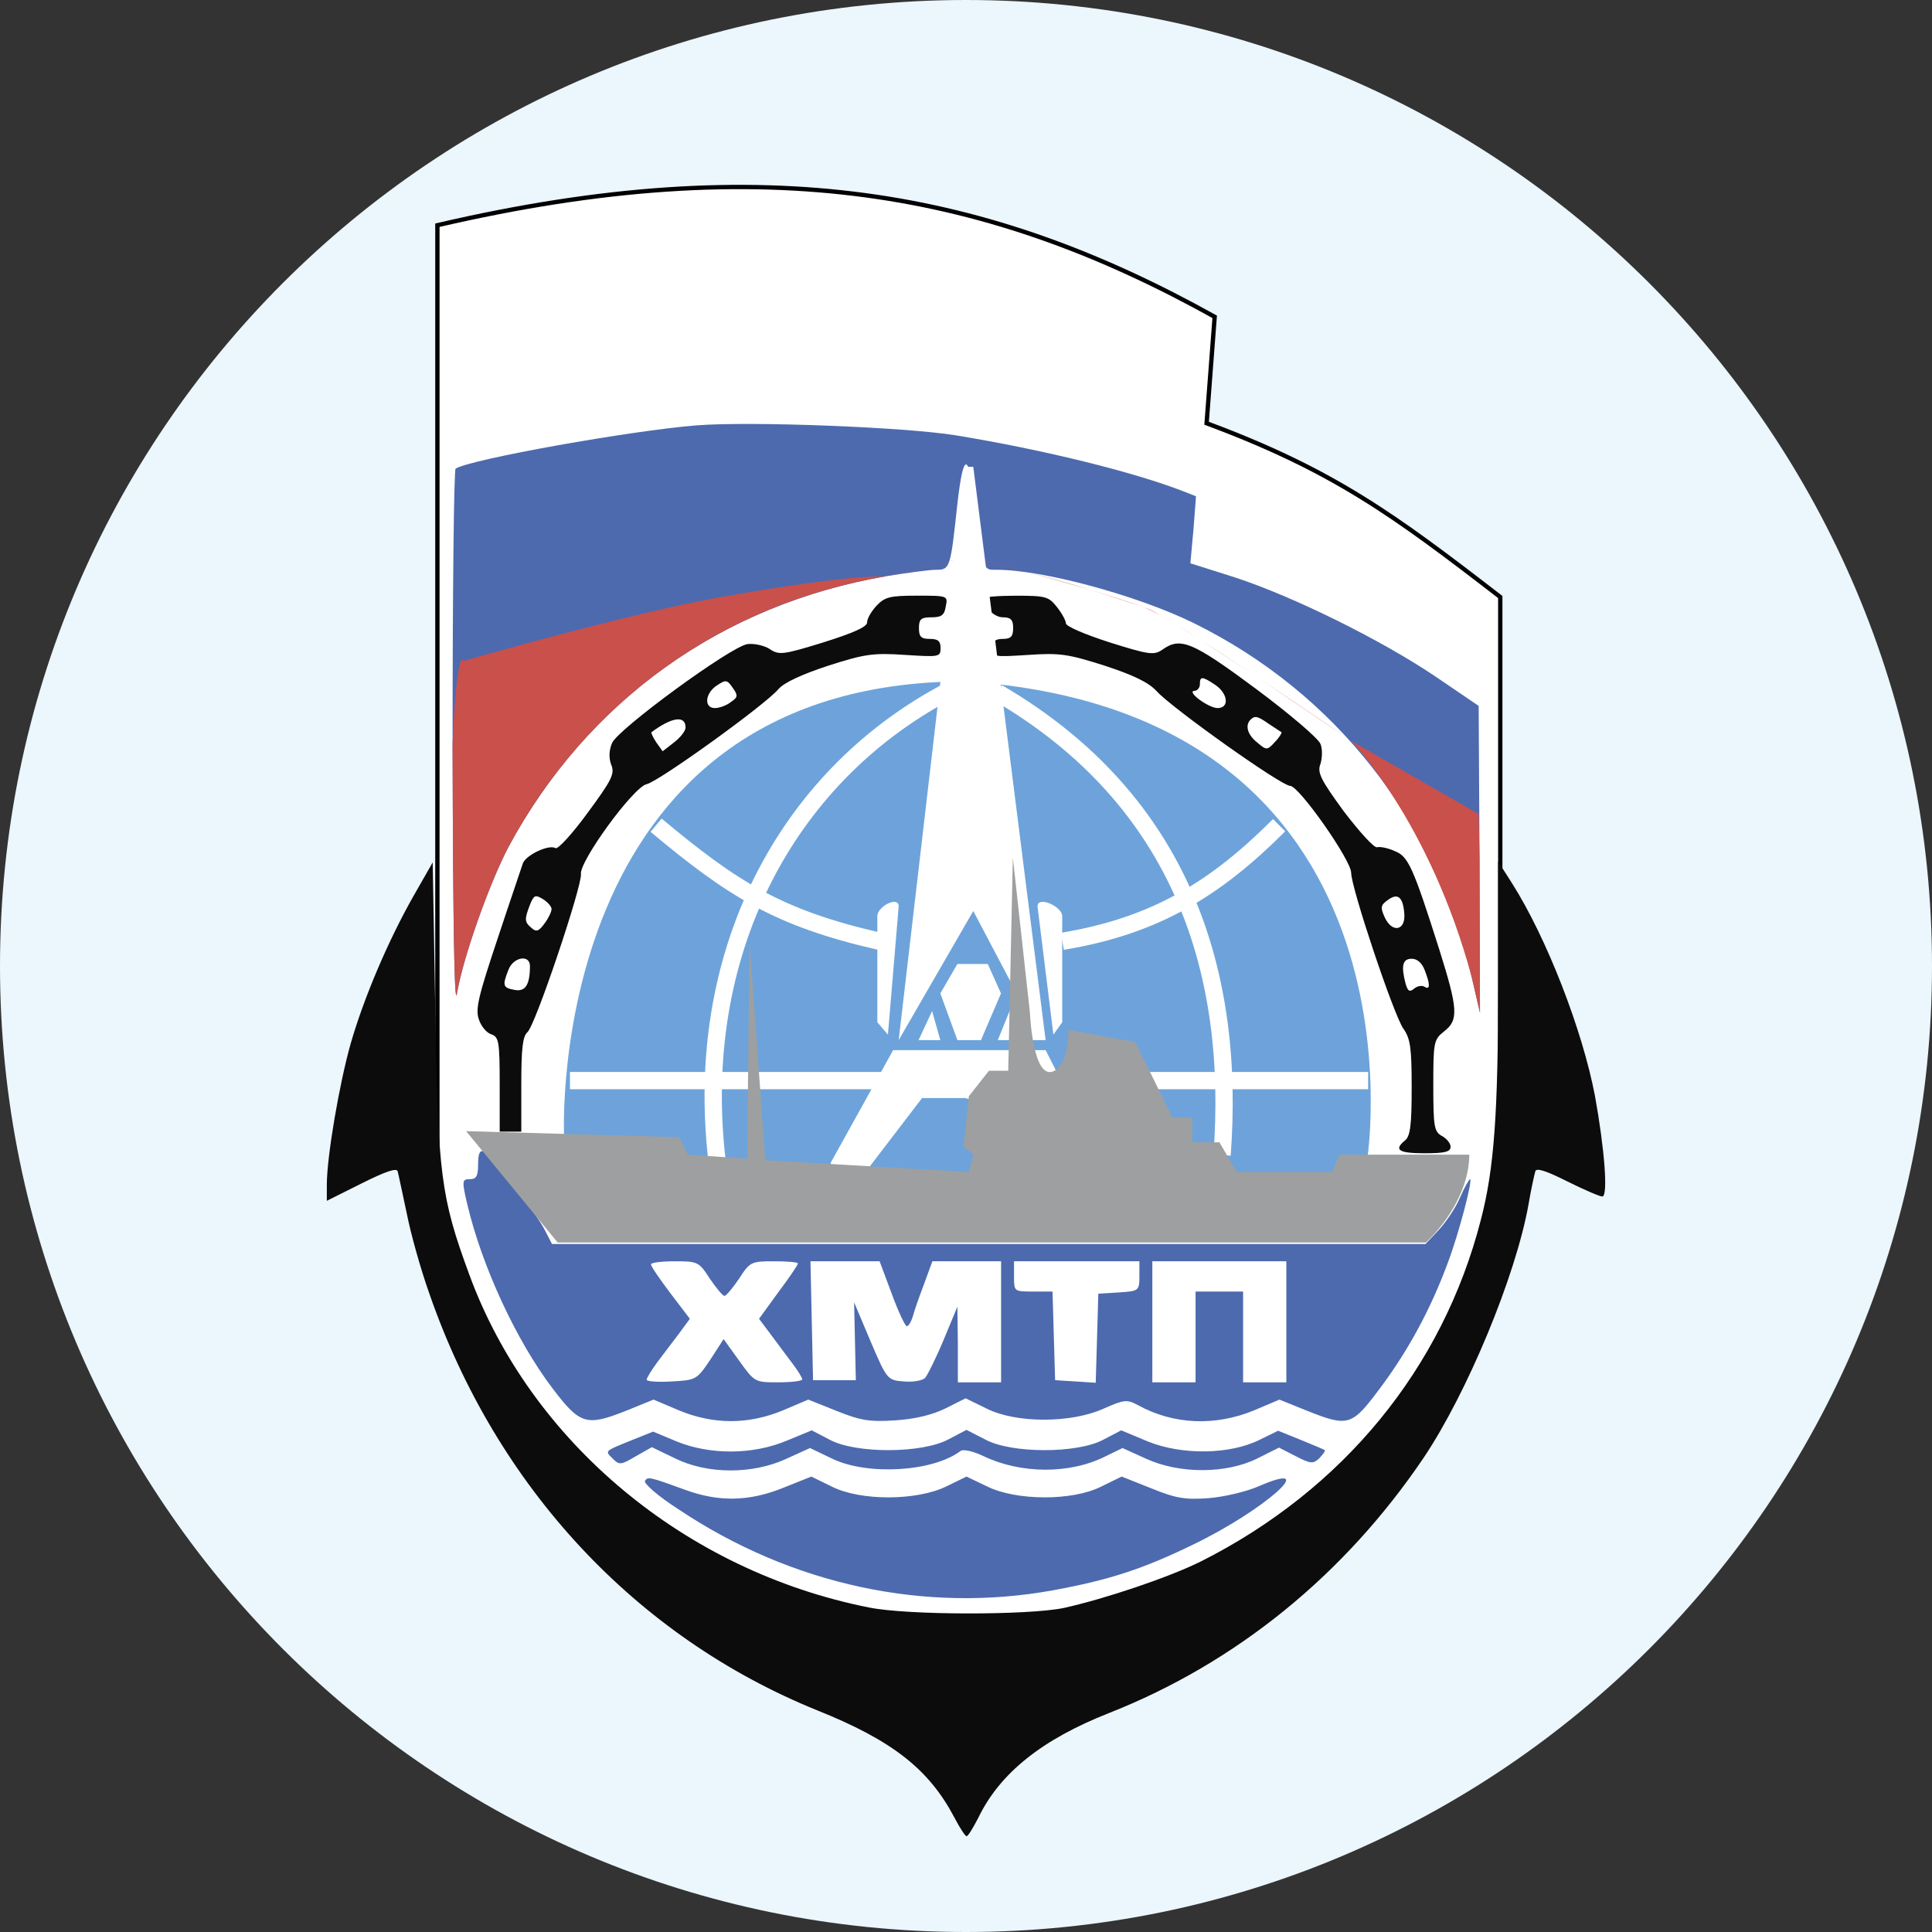
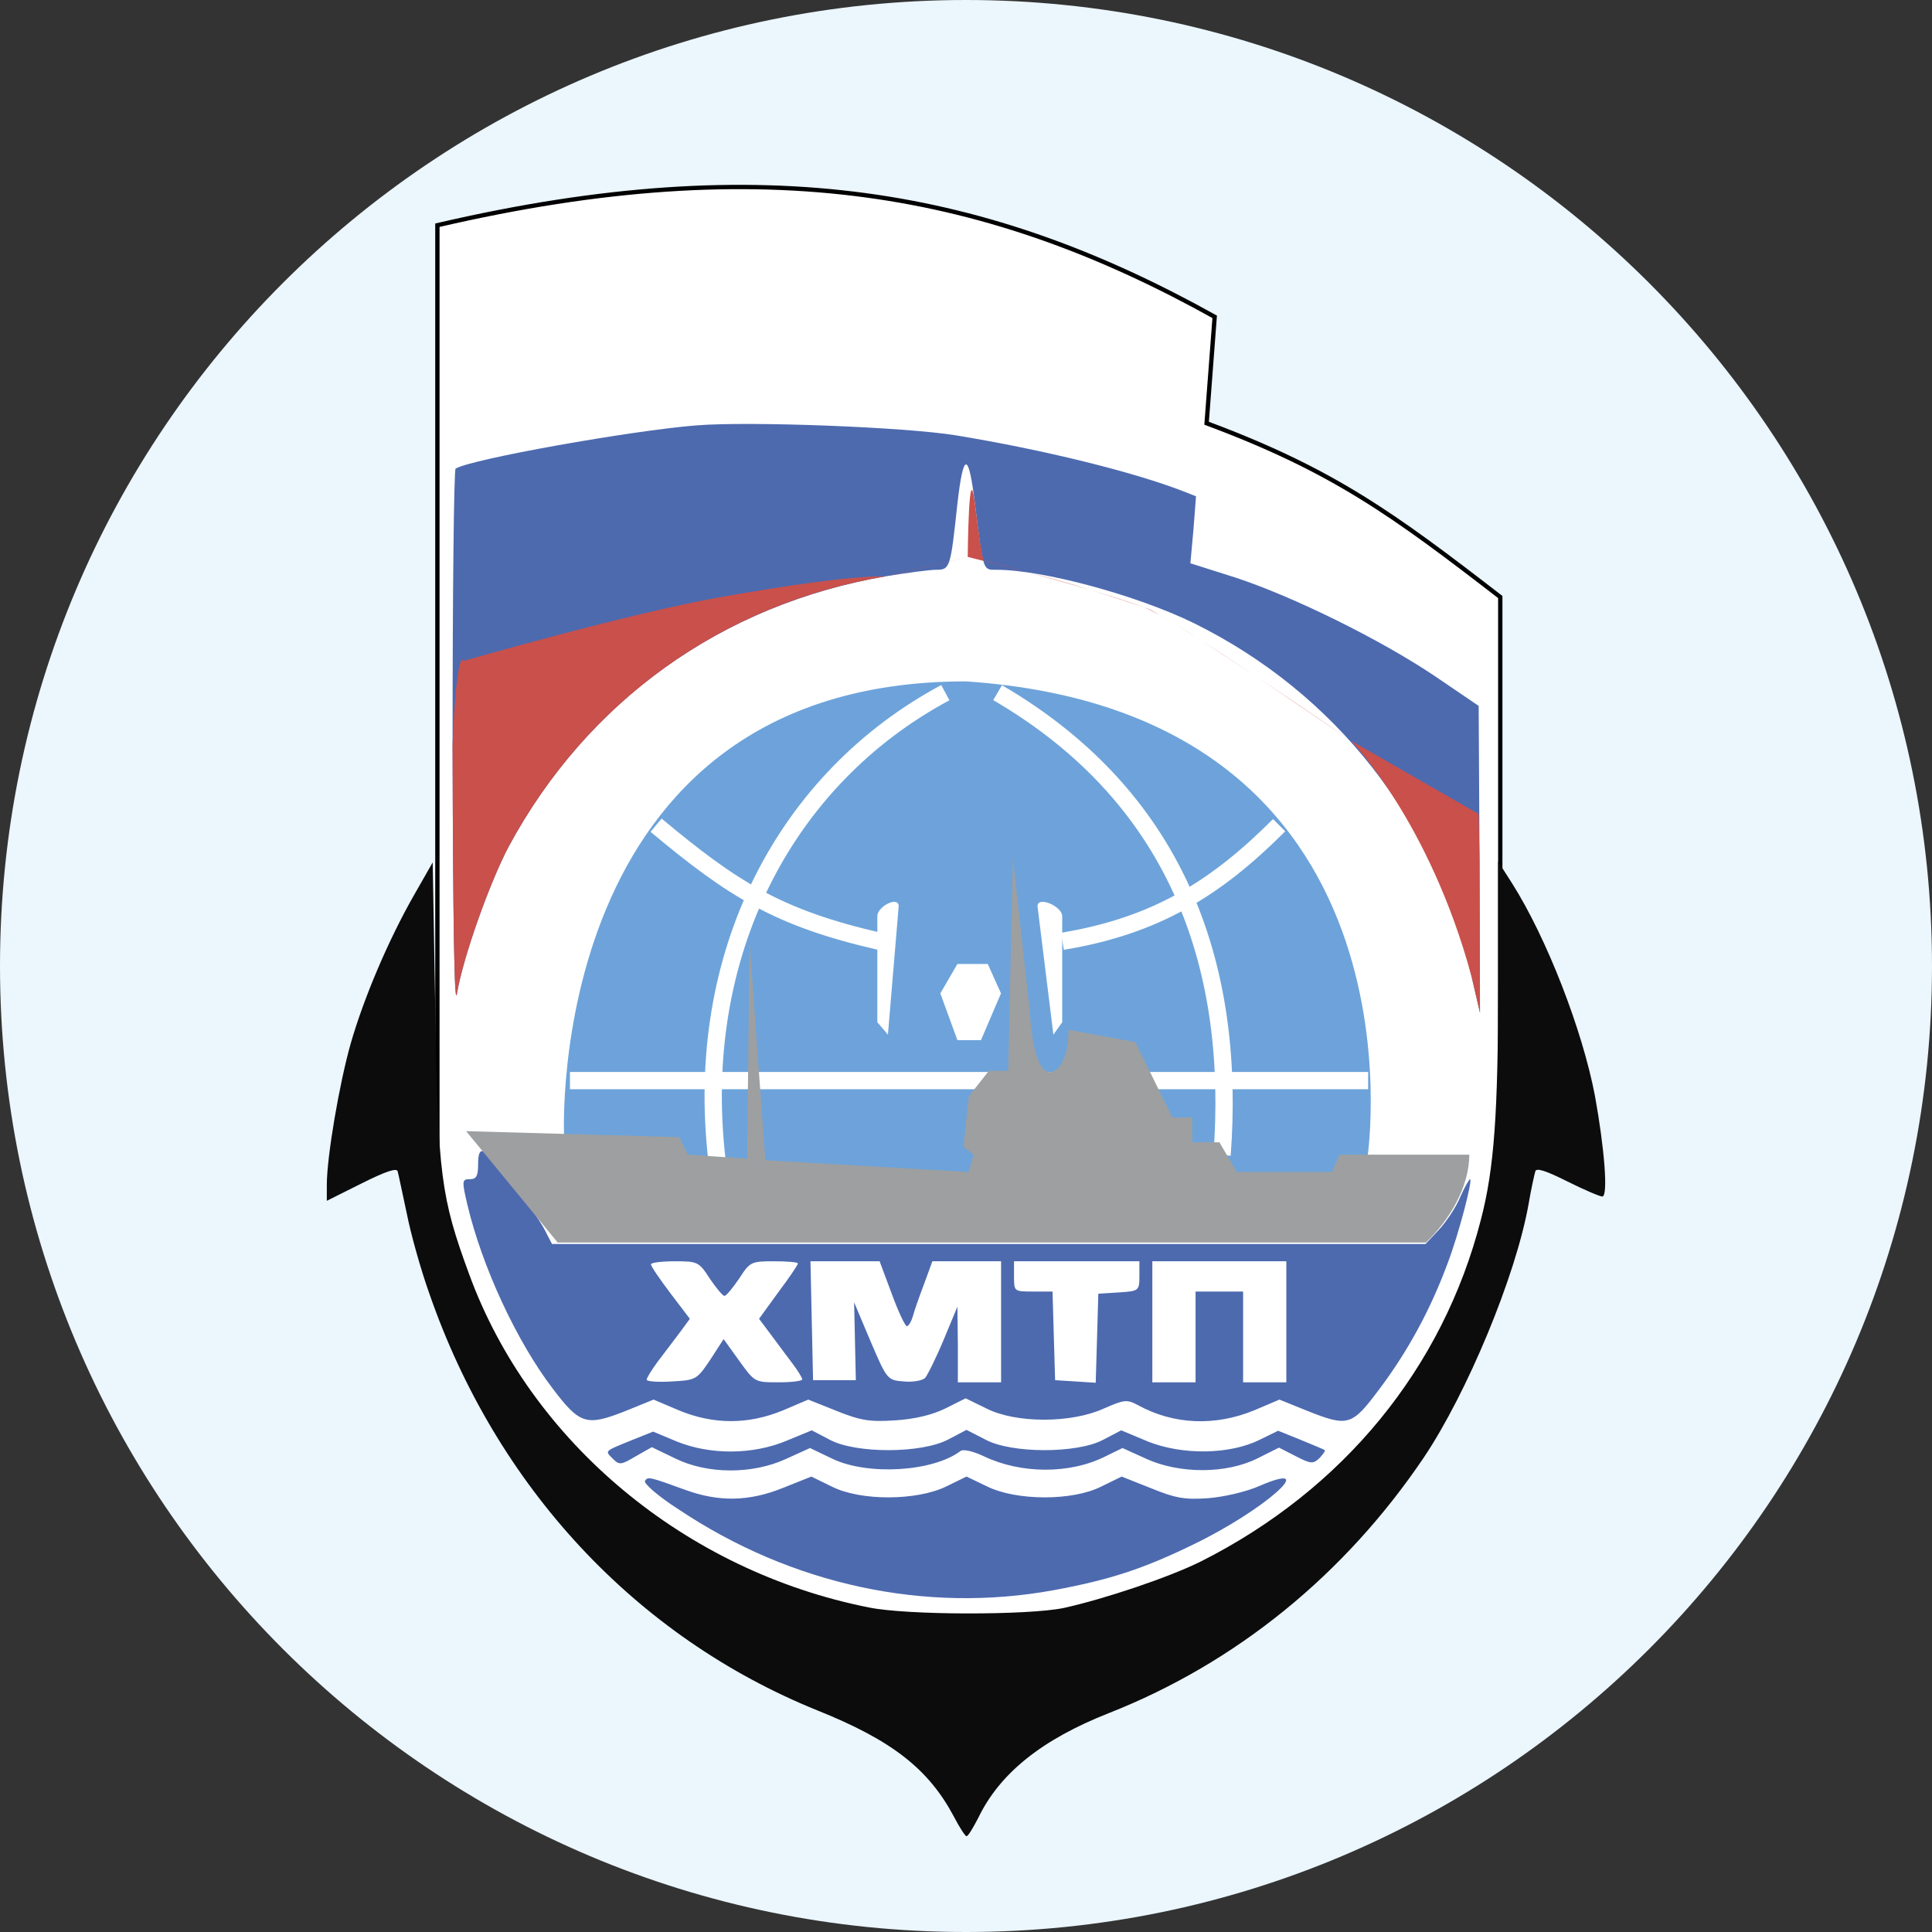
<svg xmlns="http://www.w3.org/2000/svg" width="56" height="56" viewBox="0 0 56 56" fill="none">
  <rect x="0" y="0" width="56" height="56" fill="#333333" stroke="none" />
  <g clip-path="url(#clip0_431_156)">
    <path d="M56 28C56 12.536 43.464 0 28 0C12.536 0 0 12.536 0 28C0 43.464 12.536 56 28 56C43.464 56 56 43.464 56 28Z" fill="#EBF6FD" />
    <path d="M12.678 6.528V37.252L16.851 43.744L28.189 49.219L37.395 45.053L43.486 37.252V17.305C40.401 14.923 38.644 13.635 34.974 12.268L35.208 9.183C28.687 5.552 22.245 4.303 12.678 6.528Z" fill="white" stroke="black" stroke-width="0.125" />
    <path d="M27.996 19.75C15.731 19.75 16.35 32.924 16.35 32.924C22.467 35.021 38.15 35.763 39.642 33.506C39.642 33.506 41.534 20.659 27.996 19.75Z" fill="#6DA3DA" />
    <path d="M16.521 31.322H39.656M35.422 33.481C35.814 28.237 34.3 23.218 28.916 20.077M20.784 33.649C20.082 27.676 22.746 22.573 27.401 20.077M19.017 23.919C21.232 25.769 22.55 26.611 25.495 27.284M30.795 27.284C33.515 26.835 35.254 25.741 37.076 23.919" stroke="white" stroke-width="0.501" />
    <path d="M20.184 12.33C18.293 12.481 13.657 13.307 13.206 13.583C13.156 13.621 13.118 17.216 13.118 21.564C13.131 26.725 13.169 29.243 13.244 28.805C13.419 27.752 14.196 25.573 14.747 24.533C17.027 20.311 20.911 17.529 25.684 16.703C26.298 16.602 26.95 16.515 27.137 16.515C27.538 16.515 27.551 16.465 27.751 14.598C27.927 13.069 28.077 13.082 28.265 14.648C28.503 16.577 28.49 16.515 28.879 16.515C30.232 16.515 32.95 17.254 34.592 18.056C38.713 20.085 41.607 23.781 42.66 28.329L42.898 29.356L42.885 24.909L42.86 20.461L41.607 19.609C40.029 18.544 37.486 17.291 35.807 16.74L34.504 16.327L34.592 15.362L34.667 14.385L34.316 14.247C32.875 13.683 30.232 13.032 27.701 12.618C26.248 12.38 21.75 12.205 20.184 12.33Z" fill="#4D6AAF" />
    <path d="M20.895 17.306C18.201 17.783 13.439 19.157 13.439 19.157C13.439 19.157 13.244 18.646 13.118 21.564C13.131 26.725 13.169 29.243 13.244 28.805C13.419 27.752 14.196 25.573 14.747 24.533C17.027 20.311 20.953 17.5 25.684 16.703L28.05 16.142C28.05 16.142 28.077 13.082 28.265 14.648C28.503 16.577 28.534 16.256 28.534 16.256C28.534 16.256 30.378 16.716 31.59 17.092C32.072 17.242 32.659 17.425 33.179 17.606C33.967 17.881 39.157 21.468 39.157 21.468C39.157 21.468 41.435 23.79 42.66 28.329L42.898 29.356L42.885 24.909L42.86 23.595L39.157 21.468L36.441 19.625L34.81 18.556L34.012 18.057L33.616 17.825L33.179 17.606L31.59 17.092L29.847 16.597L28.05 16.142C28.05 16.142 25.883 16.669 25.684 16.703C24.589 16.703 22.756 16.977 20.895 17.306Z" fill="#C9504B" />
-     <path d="M25.409 17.555C25.258 17.717 25.133 17.93 25.133 18.043C25.133 18.168 24.744 18.344 23.868 18.619C22.69 18.983 22.577 18.995 22.302 18.807C22.139 18.707 21.851 18.645 21.663 18.67C21.174 18.745 17.904 21.138 17.741 21.538C17.654 21.739 17.641 21.965 17.716 22.165C17.829 22.428 17.729 22.616 17.027 23.568C16.589 24.169 16.163 24.633 16.1 24.583C15.912 24.47 15.273 24.771 15.161 25.009C15.123 25.134 14.785 26.111 14.421 27.214C13.87 28.867 13.77 29.256 13.883 29.556C13.945 29.744 14.108 29.945 14.246 29.982C14.459 30.058 14.484 30.195 14.484 31.436V32.801H14.797H15.11V31.436C15.11 30.408 15.148 30.045 15.286 29.92C15.511 29.744 16.877 25.673 16.839 25.334C16.789 24.971 18.355 22.816 18.744 22.729C19.094 22.654 22.189 20.424 22.565 19.973C22.727 19.785 23.241 19.547 24.005 19.296C25.058 18.958 25.308 18.92 26.235 18.983C27.225 19.045 27.263 19.045 27.263 18.782C27.263 18.582 27.188 18.519 26.95 18.519C26.699 18.519 26.636 18.457 26.636 18.206C26.636 17.943 26.699 17.893 27 17.893C27.288 17.893 27.375 17.83 27.413 17.58C27.476 17.266 27.476 17.266 26.574 17.266C25.797 17.266 25.647 17.304 25.409 17.555ZM21.186 20.348C21.061 20.449 20.848 20.524 20.723 20.524C20.397 20.524 20.435 20.098 20.773 19.872C21.036 19.697 21.074 19.697 21.237 19.935C21.399 20.16 21.387 20.21 21.186 20.348ZM19.871 21.087C19.871 21.188 19.721 21.376 19.545 21.513L19.207 21.776L19.019 21.513C18.931 21.376 18.869 21.25 18.881 21.225C19.47 20.787 19.871 20.724 19.871 21.087ZM15.987 26.349C15.987 26.424 15.9 26.612 15.787 26.763C15.624 26.988 15.549 27.026 15.411 26.901C15.198 26.725 15.198 26.65 15.361 26.224C15.474 25.948 15.511 25.923 15.737 26.061C15.875 26.149 15.987 26.274 15.987 26.349ZM15.361 28.003C15.361 28.554 15.223 28.755 14.91 28.692C14.572 28.629 14.559 28.567 14.735 28.116C14.872 27.74 15.361 27.652 15.361 28.003Z" fill="#0C0C0C" />
-     <path d="M28.515 17.342C28.515 17.592 28.816 17.893 29.067 17.893C29.292 17.893 29.367 17.956 29.367 18.206C29.367 18.457 29.292 18.519 29.067 18.519C28.841 18.519 28.766 18.594 28.766 18.782C28.766 19.046 28.804 19.046 29.806 18.983C30.72 18.92 30.959 18.958 32.023 19.296C32.863 19.572 33.301 19.785 33.527 20.035C33.953 20.511 37.135 22.779 37.398 22.779C37.661 22.791 39.164 24.934 39.164 25.297C39.164 25.735 40.405 29.444 40.68 29.82C40.881 30.108 40.918 30.371 40.918 31.523C40.918 32.588 40.881 32.927 40.73 33.052C40.392 33.328 40.53 33.428 41.294 33.428C41.87 33.428 42.046 33.39 42.046 33.24C42.046 33.14 41.933 33.002 41.795 32.927C41.57 32.801 41.545 32.663 41.545 31.473C41.545 30.208 41.557 30.133 41.858 29.895C42.284 29.569 42.259 29.243 41.72 27.527C40.956 25.122 40.818 24.821 40.43 24.671C40.242 24.583 40.004 24.533 39.916 24.558C39.828 24.583 39.402 24.107 38.951 23.518C38.275 22.591 38.175 22.39 38.275 22.14C38.325 21.977 38.337 21.714 38.275 21.564C38.212 21.401 37.373 20.687 36.396 19.96C34.554 18.594 34.216 18.457 33.69 18.832C33.452 18.995 33.314 18.983 32.161 18.619C31.46 18.394 30.896 18.156 30.896 18.068C30.896 17.993 30.783 17.78 30.633 17.592C30.395 17.291 30.307 17.267 29.443 17.267C28.929 17.267 28.515 17.304 28.515 17.342ZM35.218 19.847C35.594 20.098 35.644 20.524 35.293 20.524C35.03 20.524 34.366 20.035 34.629 20.023C34.704 20.023 34.779 19.935 34.779 19.835C34.779 19.597 34.842 19.597 35.218 19.847ZM36.784 20.987C36.959 21.1 37.122 21.213 37.147 21.225C37.16 21.238 37.085 21.376 36.959 21.501C36.734 21.752 36.709 21.752 36.446 21.526C36.158 21.3 36.083 21.025 36.245 20.862C36.371 20.737 36.446 20.749 36.784 20.987ZM40.705 26.487C40.743 26.976 40.355 27.051 40.142 26.6C40.004 26.299 40.016 26.237 40.229 26.086C40.517 25.873 40.668 25.999 40.705 26.487ZM41.294 28.116C41.457 28.529 41.457 28.705 41.294 28.604C41.219 28.554 41.081 28.579 40.993 28.654C40.856 28.767 40.806 28.73 40.743 28.517C40.605 27.991 40.655 27.79 40.918 27.79C41.081 27.79 41.219 27.915 41.294 28.116Z" fill="#0C0C0C" />
    <path d="M11.991 25.962C11.264 27.239 10.55 28.906 10.162 30.259C9.836 31.411 9.473 33.529 9.473 34.343V34.806L10.475 34.305C11.177 33.954 11.502 33.842 11.527 33.954C11.552 34.042 11.665 34.593 11.79 35.17C11.903 35.746 12.191 36.786 12.442 37.487C14.384 43.1 18.43 47.447 23.692 49.577C25.847 50.441 26.912 51.268 27.651 52.659C27.814 52.972 27.977 53.223 28.014 53.223C28.064 53.223 28.202 52.985 28.353 52.697C28.979 51.394 30.207 50.416 32.149 49.652C35.832 48.199 38.977 45.643 41.269 42.248C42.522 40.381 43.925 37.011 44.301 34.932C44.376 34.481 44.476 34.042 44.501 33.954C44.526 33.842 44.802 33.929 45.428 34.243C45.904 34.481 46.368 34.681 46.443 34.681C46.619 34.681 46.506 33.278 46.23 31.762C45.867 29.858 44.84 27.202 43.825 25.598L43.424 24.972V28.517C43.424 32.251 43.311 33.879 42.923 35.358C41.82 39.655 38.939 43.175 34.817 45.255C33.89 45.718 32.023 46.345 30.833 46.608C29.806 46.821 26.311 46.821 25.195 46.595C19.871 45.543 15.373 41.797 13.595 36.924C12.78 34.706 12.693 34.042 12.617 29.306L12.542 24.997L11.991 25.962Z" fill="#0C0C0C" />
    <path d="M13.858 33.741C13.858 34.091 13.807 34.179 13.62 34.179C13.394 34.179 13.382 34.217 13.544 34.906C13.97 36.71 14.973 38.877 16.025 40.255C16.814 41.295 17.002 41.345 18.142 40.894L18.944 40.568L19.683 40.882C20.685 41.295 21.688 41.295 22.69 40.882L23.429 40.568L24.243 40.894C24.933 41.17 25.195 41.22 25.947 41.17C26.536 41.132 27.037 41.007 27.413 40.819L27.989 40.531L28.603 40.831C29.455 41.257 31.046 41.257 31.986 40.831C32.587 40.568 32.662 40.556 32.988 40.731C34.015 41.295 35.218 41.345 36.346 40.882L37.085 40.568L37.861 40.882C39.089 41.37 39.177 41.345 40.016 40.218C40.831 39.128 41.482 37.912 41.958 36.622C42.284 35.77 42.697 34.179 42.61 34.179C42.585 34.179 42.447 34.417 42.322 34.705C42.196 35.006 41.908 35.432 41.708 35.645L41.319 36.058H28.653H16L15.787 35.645C15.524 35.131 14.221 33.465 14.021 33.377C13.908 33.327 13.858 33.44 13.858 33.741ZM20.573 37.06C20.761 37.336 20.948 37.562 20.999 37.562C21.049 37.562 21.237 37.336 21.425 37.06C21.738 36.572 21.775 36.559 22.439 36.559C22.815 36.559 23.128 36.584 23.128 36.622C23.128 36.66 22.878 37.035 22.565 37.449L22.001 38.226L22.339 38.677C22.527 38.927 22.803 39.303 22.965 39.516C23.128 39.729 23.254 39.942 23.254 39.98C23.254 40.03 22.941 40.067 22.565 40.067C21.876 40.067 21.876 40.067 21.425 39.441L20.974 38.814L20.585 39.416C20.197 39.992 20.172 40.005 19.47 40.042C19.069 40.067 18.744 40.042 18.744 39.992C18.744 39.942 18.881 39.717 19.057 39.478C19.232 39.253 19.508 38.877 19.683 38.652L19.996 38.226L19.433 37.486C19.132 37.086 18.869 36.71 18.869 36.647C18.869 36.597 19.182 36.559 19.558 36.559C20.222 36.559 20.259 36.572 20.573 37.06ZM25.847 37.499C26.035 38.013 26.235 38.439 26.285 38.439C26.336 38.439 26.411 38.313 26.461 38.15C26.498 38 26.649 37.574 26.787 37.211L27.025 36.559H28.027H29.017V38.313V40.067H28.39H27.764V38.965L27.751 37.875L27.35 38.84C27.125 39.378 26.874 39.879 26.812 39.942C26.736 40.017 26.461 40.067 26.198 40.042C25.722 40.005 25.709 39.992 25.233 38.877L24.757 37.749L24.782 38.877L24.807 40.005H24.193H23.567L23.529 38.276L23.492 36.559H24.494H25.496L25.847 37.499ZM33.026 36.985C33.026 37.411 33.013 37.424 32.437 37.461L31.835 37.499L31.798 38.789L31.76 40.08L31.172 40.042L30.583 40.005L30.545 38.714L30.508 37.436H29.956C29.392 37.436 29.392 37.436 29.392 36.998V36.559H31.209H33.026V36.985ZM37.285 38.313V40.067H36.659H36.032V38.752V37.436H35.343H34.654V38.752V40.067H34.028H33.401V38.313V36.559H35.343H37.285V38.313Z" fill="#4D6AAF" />
    <path d="M18.305 41.747C17.503 42.072 17.528 42.047 17.766 42.285C17.954 42.473 18.004 42.461 18.43 42.21L18.894 41.947L19.57 42.273C20.51 42.736 21.813 42.736 22.79 42.285L23.479 41.972L24.131 42.285C25.158 42.774 27.037 42.661 27.839 42.06C27.914 41.997 28.202 42.06 28.515 42.21C29.593 42.724 31.009 42.736 32.048 42.21L32.537 41.972L33.226 42.285C34.191 42.724 35.544 42.724 36.446 42.273L37.072 41.96L37.561 42.21C37.999 42.436 38.062 42.436 38.25 42.26C38.35 42.148 38.425 42.047 38.4 42.035C38.375 42.01 38.062 41.885 37.699 41.734L37.047 41.471L36.508 41.734C35.657 42.16 34.278 42.185 33.276 41.784L32.499 41.459L31.973 41.734C31.222 42.135 29.305 42.135 28.553 41.722L28.014 41.446L27.488 41.722C26.711 42.135 24.807 42.135 24.055 41.734L23.529 41.459L22.803 41.759C21.813 42.173 20.585 42.173 19.62 41.784L18.931 41.496L18.305 41.747Z" fill="#4D6AAF" />
    <path d="M18.694 42.924C18.656 42.999 19.082 43.375 19.671 43.751C22.953 45.944 26.824 46.77 30.532 46.094C32.161 45.793 33.126 45.48 34.592 44.766C36.646 43.776 38.325 42.285 36.496 43.075C36.133 43.237 35.481 43.388 35.03 43.425C34.341 43.475 34.066 43.425 33.364 43.137L32.512 42.799L31.923 43.087C31.084 43.513 29.455 43.501 28.616 43.087L28.014 42.799L27.425 43.087C26.574 43.501 24.945 43.513 24.106 43.087L23.517 42.799L22.702 43.125C21.713 43.526 20.836 43.538 19.871 43.187C18.806 42.799 18.781 42.799 18.694 42.924Z" fill="#4D6AAF" />
-     <path d="M25.888 30.439L24.081 33.698V34.021H25.049L26.727 31.827H27.985L28.631 32.053L31.535 32.859L30.308 30.439H25.888Z" fill="white" />
-     <path d="M27.985 13.531L26.049 30.149L28.211 26.406L29.47 28.794L28.921 30.149H30.308L28.211 13.531H27.985Z" fill="white" />
    <path d="M28.434 30.149H27.751L27.256 28.794L27.751 27.941H28.631L29.014 28.794L28.434 30.149Z" fill="white" />
-     <path d="M26.625 30.149H27.256L27.017 29.306L26.625 30.149Z" fill="white" />
    <path d="M30.533 29.989L30.073 26.268C30.073 25.961 30.789 26.268 30.789 26.558V29.63L30.533 29.989Z" fill="white" />
    <path d="M25.43 29.63L25.737 29.989L26.049 26.268C26.049 25.961 25.43 26.268 25.43 26.558V29.63Z" fill="white" />
    <path d="M16.164 36.014L13.511 32.787L19.691 32.961L19.937 33.469L21.656 33.585L21.726 27.309L22.183 33.63L28.083 33.971L28.217 33.469L27.926 33.229L28.083 31.775L28.665 31.036H29.224L29.358 24.86L29.851 29.335C29.851 29.335 29.935 31.383 30.567 31.036C30.996 30.801 30.97 29.85 30.97 29.85L32.908 30.206L33.983 32.393H34.557V33.11H35.346L35.848 33.971H38.609L38.824 33.469H42.588C42.588 34.415 42.002 35.377 41.333 36.014H16.164Z" fill="#9E9FA0" />
  </g>
  <defs>
    <clipPath id="clip0_431_156">
      <rect width="56" height="56" fill="white" />
    </clipPath>
  </defs>
</svg>